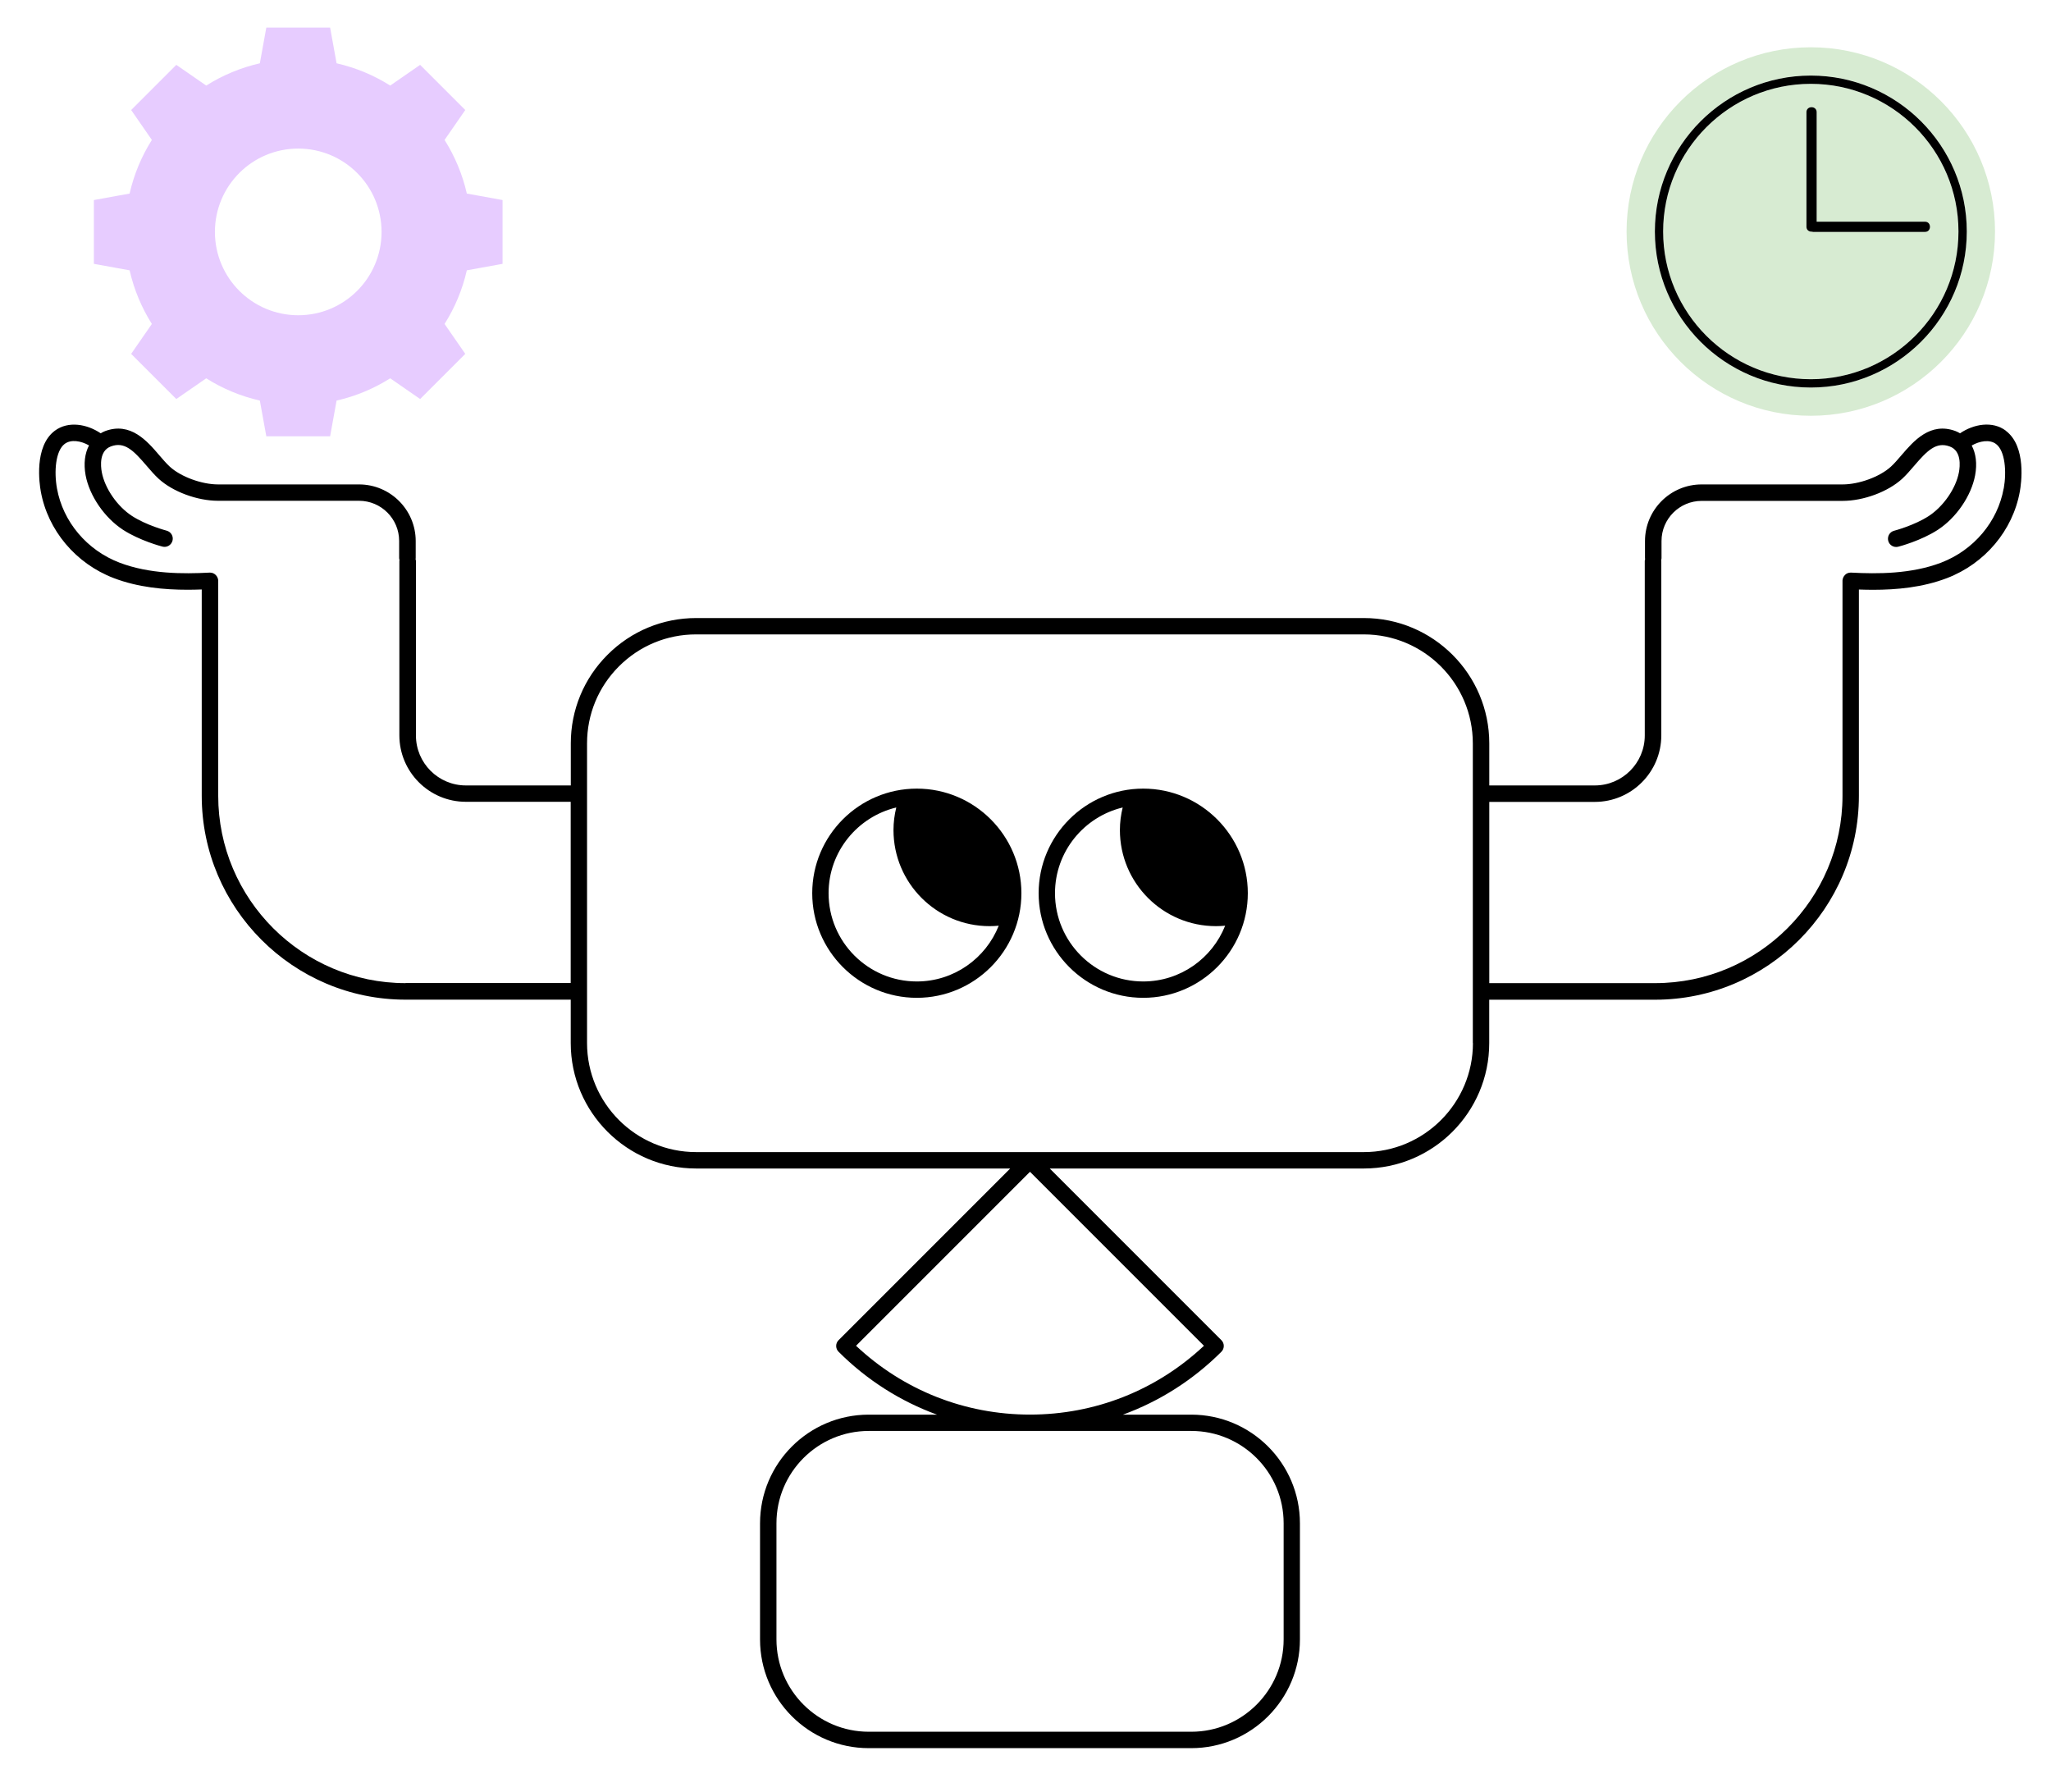
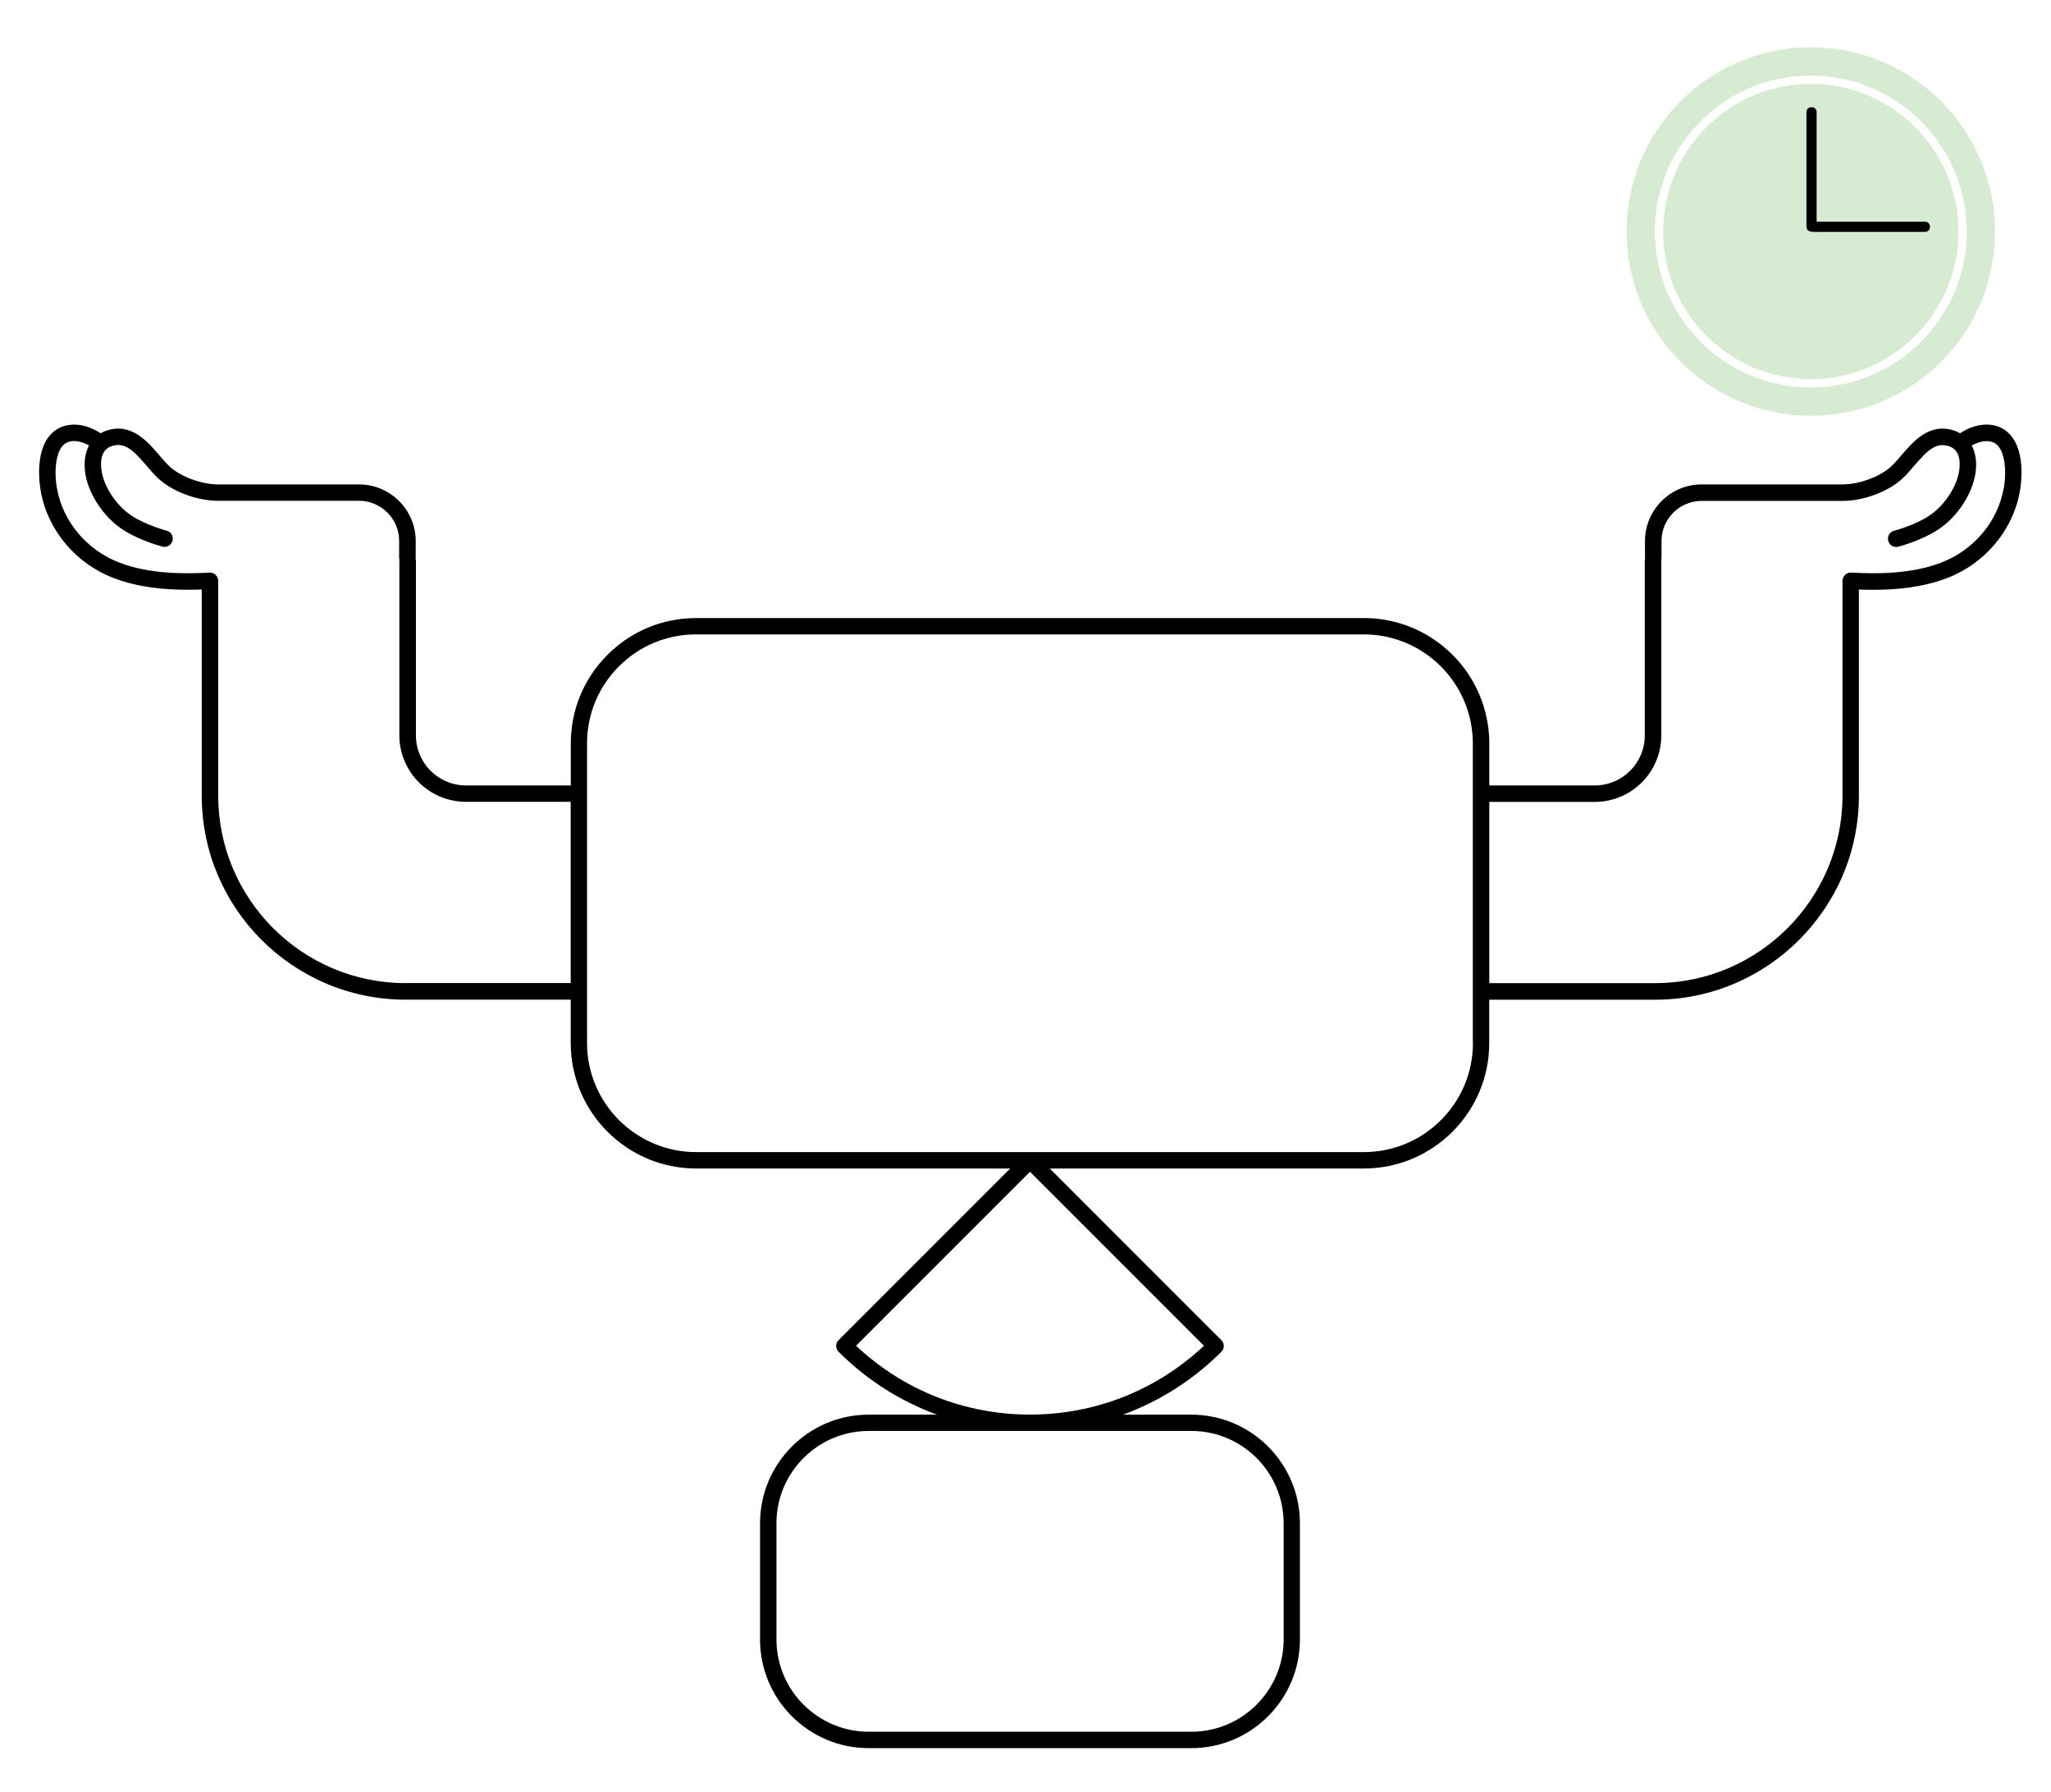
<svg xmlns="http://www.w3.org/2000/svg" id="Lager_1" data-name="Lager 1" viewBox="0 0 367.51 321.1">
  <defs>
    <style>
      .cls-1 {
        fill: #d7ebd2;
      }

      .cls-1, .cls-2, .cls-3 {
        stroke-width: 0px;
      }

      .cls-2 {
        fill: #e7ccff;
      }

      .cls-3 {
        fill: #000;
      }
    </style>
  </defs>
-   <path class="cls-2" d="M90.05,47.27v-11.43l-6.4-1.16c-.79-3.46-2.15-6.69-3.99-9.61l3.71-5.36-8.09-8.09-5.36,3.71c-2.91-1.84-6.15-3.2-9.61-3.99l-1.16-6.4h-11.43l-1.16,6.4c-3.46.79-6.69,2.15-9.61,3.99l-5.36-3.71-8.09,8.09,3.71,5.36c-1.84,2.91-3.2,6.15-3.99,9.61l-6.4,1.16v11.43l6.4,1.16c.79,3.46,2.15,6.69,3.99,9.61l-3.71,5.36,8.09,8.09,5.36-3.71c2.91,1.84,6.15,3.2,9.61,3.99l1.16,6.4h11.43l1.16-6.4c3.46-.79,6.69-2.15,9.61-3.99l5.36,3.71,8.09-8.09-3.71-5.36c1.84-2.91,3.2-6.15,3.99-9.61l6.4-1.16ZM53.44,56.48c-8.24,0-14.93-6.68-14.93-14.93s6.68-14.93,14.93-14.93,14.93,6.68,14.93,14.93-6.68,14.93-14.93,14.93Z" />
  <g>
    <path class="cls-1" d="M324.47,15.02c-14.59,0-26.46,11.87-26.46,26.46s11.87,26.46,26.46,26.46,26.46-11.87,26.46-26.46-11.87-26.46-26.46-26.46ZM344.94,41.55h-20.07c-.08,0-.14-.03-.2-.04-.48.03-.98-.26-.98-.88v-20.54c0-1.18,1.83-1.18,1.83,0v19.63h19.42c1.18,0,1.18,1.83,0,1.83Z" />
    <path class="cls-1" d="M324.47,8.47c-18.23,0-33.01,14.78-33.01,33.01s14.78,33.01,33.01,33.01,33.01-14.78,33.01-33.01-14.78-33.01-33.01-33.01ZM324.47,69.43c-15.41,0-27.94-12.54-27.94-27.95s12.54-27.94,27.94-27.94,27.95,12.54,27.95,27.94-12.54,27.95-27.95,27.95Z" />
  </g>
  <g>
-     <path class="cls-3" d="M164.28,141.29c-10.33,0-18.74,8.41-18.74,18.74s8.41,18.74,18.74,18.74,18.74-8.41,18.74-18.74-8.41-18.74-18.74-18.74ZM164.28,175.84c-8.72,0-15.81-7.09-15.81-15.81,0-7.45,5.18-13.69,12.13-15.36-.32,1.3-.5,2.65-.5,4.04,0,9.51,7.71,17.22,17.22,17.22.55,0,1.1-.03,1.64-.08-2.32,5.84-8.02,9.99-14.68,9.99Z" />
-     <path class="cls-3" d="M204.85,141.29c-10.33,0-18.74,8.41-18.74,18.74s8.41,18.74,18.74,18.74,18.74-8.41,18.74-18.74-8.41-18.74-18.74-18.74ZM204.85,175.84c-8.72,0-15.81-7.09-15.81-15.81,0-7.45,5.18-13.69,12.13-15.36-.32,1.3-.5,2.65-.5,4.04,0,9.51,7.71,17.22,17.22,17.22.55,0,1.1-.03,1.64-.08-2.32,5.84-8.02,9.99-14.68,9.99Z" />
-   </g>
+     </g>
  <path class="cls-3" d="M359.44,77.18c-2.43-1.84-5.82-1.19-8.23.45-.26-.15-.52-.29-.81-.4-4.54-1.68-7.51,1.79-9.69,4.33-.64.74-1.25,1.47-1.89,2.05-1.98,1.81-5.7,3.18-8.66,3.18h-25.25c-5.6,0-10.15,4.55-10.15,10.15v3.08s.02.09.03.13c-.03.12-.07.23-.07.36v31.26c0,4.94-4.02,8.95-8.95,8.95h-18.91v-7.53c0-12.39-10.08-22.46-22.46-22.46h-119.66s0,0,0,0c-6,0-11.64,2.34-15.88,6.58-4.24,4.24-6.58,9.88-6.58,15.88v7.53h-18.8c-4.94,0-8.95-4.02-8.95-8.95v-31.26c0-.13-.04-.24-.07-.36,0-.05.03-.09.03-.13v-3.08c0-5.59-4.55-10.15-10.15-10.15h-25.25c-2.96,0-6.68-1.37-8.66-3.18-.63-.58-1.25-1.31-1.89-2.05-2.17-2.54-5.15-6.01-9.69-4.33-.29.11-.55.25-.81.4-2.4-1.63-5.79-2.28-8.23-.45-3.74,2.82-2.74,9.54-2.5,10.86,1.26,6.98,6.27,12.93,13.07,15.53,4.36,1.67,9.06,2.09,13.23,2.09.88,0,1.72-.02,2.54-.05v36.96c0,20.14,16.39,36.53,36.53,36.53h29.59v7.78c0,12.39,10.08,22.47,22.46,22.47h56.29l-30.76,30.76c-.57.57-.57,1.5,0,2.07,5.08,5.08,11.09,8.88,17.64,11.27h-12.24c-10.74,0-19.47,8.73-19.47,19.47v20.81c0,10.74,8.73,19.47,19.47,19.47h57.8c10.74,0,19.47-8.73,19.47-19.47v-20.81c0-10.74-8.73-19.47-19.47-19.47h-12.24c6.55-2.39,12.56-6.2,17.64-11.27.57-.57.57-1.5,0-2.07l-30.76-30.76h56.29c12.39,0,22.46-10.08,22.46-22.46v-7.78h29.71c20.14,0,36.53-16.39,36.53-36.53v-36.96c.82.03,1.66.05,2.54.05,4.17,0,8.87-.42,13.23-2.09,6.81-2.6,11.82-8.55,13.07-15.53.24-1.32,1.23-8.04-2.5-10.86ZM72.68,176.14c-18.51,0-33.58-15.06-33.58-33.58v-38.49s0-.02,0-.04c0-.01,0-.03,0-.04,0-.16-.05-.31-.11-.46,0-.02-.01-.04-.02-.06-.07-.16-.17-.3-.29-.43,0,0-.02-.02-.03-.03-.27-.27-.62-.42-1.01-.42,0,0-.01,0-.02,0,0,0,0,0-.02,0-.02,0-.04,0-.06,0-4.69.25-10.77.26-16.11-1.78-5.85-2.23-10.15-7.33-11.22-13.3-.55-3.04-.25-6.75,1.38-7.98,1.14-.86,2.92-.55,4.36.27-.75,1.43-.99,3.26-.61,5.35.69,3.67,3.37,7.59,6.69,9.76,3,1.95,6.91,2.98,7.08,3.02.79.21,1.59-.27,1.8-1.06.21-.79-.27-1.59-1.06-1.8-.04-.01-3.62-.95-6.21-2.64-2.64-1.72-4.86-4.94-5.4-7.83-.21-1.13-.47-3.84,1.63-4.62,2.44-.91,4.04.71,6.41,3.48.72.84,1.42,1.65,2.14,2.31,2.54,2.33,6.92,3.95,10.66,3.95h25.25c3.97,0,7.19,3.23,7.19,7.19v3.08c0,.13.04.24.07.36,0,.05-.03.09-.03.13v31.26c0,6.56,5.34,11.91,11.91,11.91h18.79v-.83,33.3h-29.59ZM213.47,256.37c9.12,0,16.54,7.42,16.54,16.54v20.81c0,9.12-7.42,16.54-16.54,16.54h-57.8c-9.12,0-16.54-7.42-16.54-16.54v-20.81c0-9.12,7.42-16.54,16.54-16.54h57.8ZM215.73,241.11c-8.48,7.96-19.49,12.33-31.17,12.33s-22.69-4.37-31.17-12.33l31.17-31.17,31.17,31.17ZM263.93,186.87c0,10.77-8.76,19.54-19.54,19.54h-119.66c-10.77,0-19.54-8.76-19.54-19.54v-53.68c0-5.22,2.03-10.12,5.72-13.81,3.69-3.69,8.6-5.72,13.81-5.72h74.68s44.97,0,44.97,0c10.77,0,19.54,8.76,19.54,19.54v53.68ZM359.03,87.51c-1.07,5.97-5.37,11.06-11.22,13.3-5.35,2.04-11.42,2.03-16.11,1.78-.02,0-.04,0-.06,0,0,0,0,0-.02,0,0,0-.01,0-.02,0-.39,0-.75.15-1.01.42,0,0-.02.02-.02.03-.12.12-.22.27-.29.43,0,.02-.01.04-.02.06-.06.14-.1.3-.11.46,0,.01,0,.03,0,.04,0,.01,0,.02,0,.04v38.49c0,18.51-15.06,33.58-33.58,33.58h-29.71v-32.47h18.91c6.56,0,11.91-5.34,11.91-11.91v-31.26s-.02-.09-.03-.13c.03-.12.07-.23.07-.36v-3.08c0-3.97,3.23-7.19,7.2-7.19h25.25c3.73,0,8.11-1.62,10.66-3.95.72-.66,1.42-1.47,2.14-2.31,2.37-2.77,3.98-4.39,6.41-3.48,2.1.78,1.84,3.49,1.63,4.62-.54,2.88-2.76,6.1-5.4,7.83-2.59,1.69-6.17,2.63-6.21,2.64-.79.2-1.26,1.01-1.06,1.8.2.79,1.01,1.27,1.8,1.06.17-.04,4.08-1.07,7.08-3.02,3.32-2.16,6-6.09,6.69-9.76.39-2.09.15-3.92-.61-5.35,1.43-.82,3.22-1.13,4.36-.27,1.63,1.23,1.92,4.95,1.38,7.98Z" />
-   <path class="cls-3" d="M324.47,69.43c-15.41,0-27.94-12.54-27.94-27.95s12.54-27.94,27.94-27.94,27.95,12.54,27.95,27.94-12.54,27.95-27.95,27.95ZM324.47,15.02c-14.59,0-26.46,11.87-26.46,26.46s11.87,26.46,26.46,26.46,26.46-11.87,26.46-26.46-11.87-26.46-26.46-26.46Z" />
  <path class="cls-3" d="M344.94,39.72h-19.42v-19.63c0-1.18-1.83-1.18-1.83,0v20.54c0,.62.5.9.98.88.07.01.13.04.2.04h20.07c1.18,0,1.18-1.83,0-1.83Z" />
</svg>